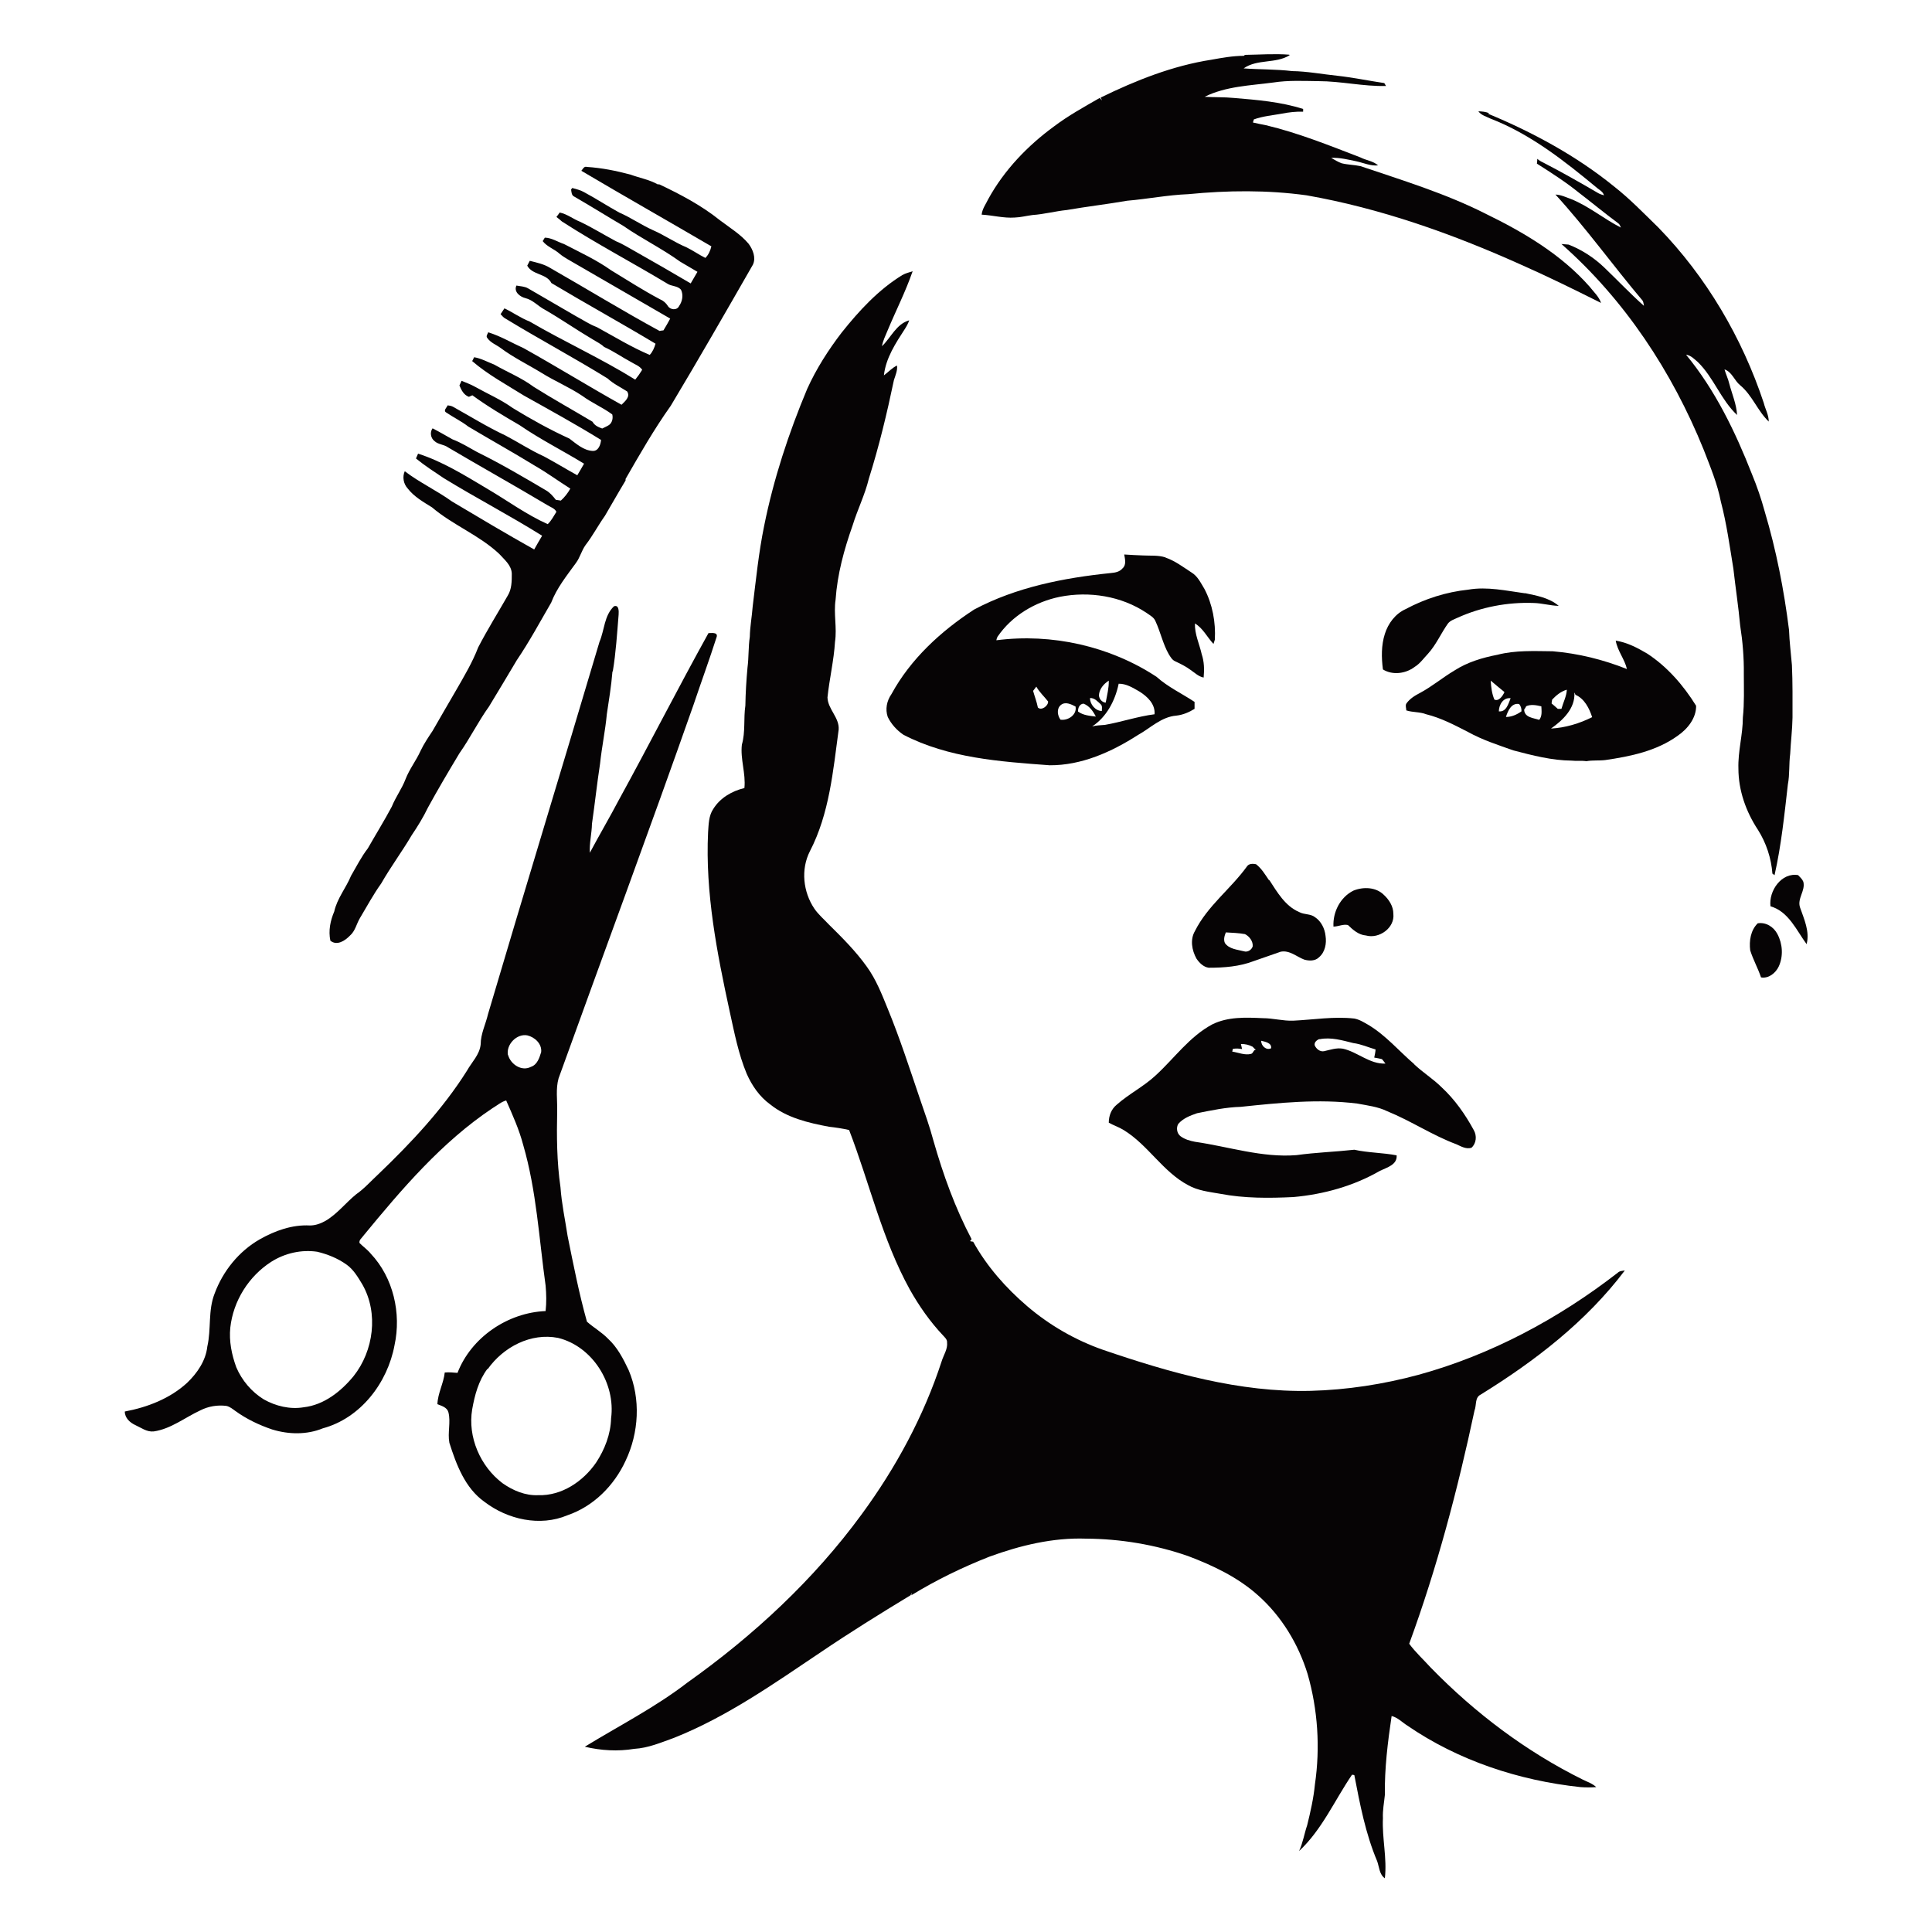
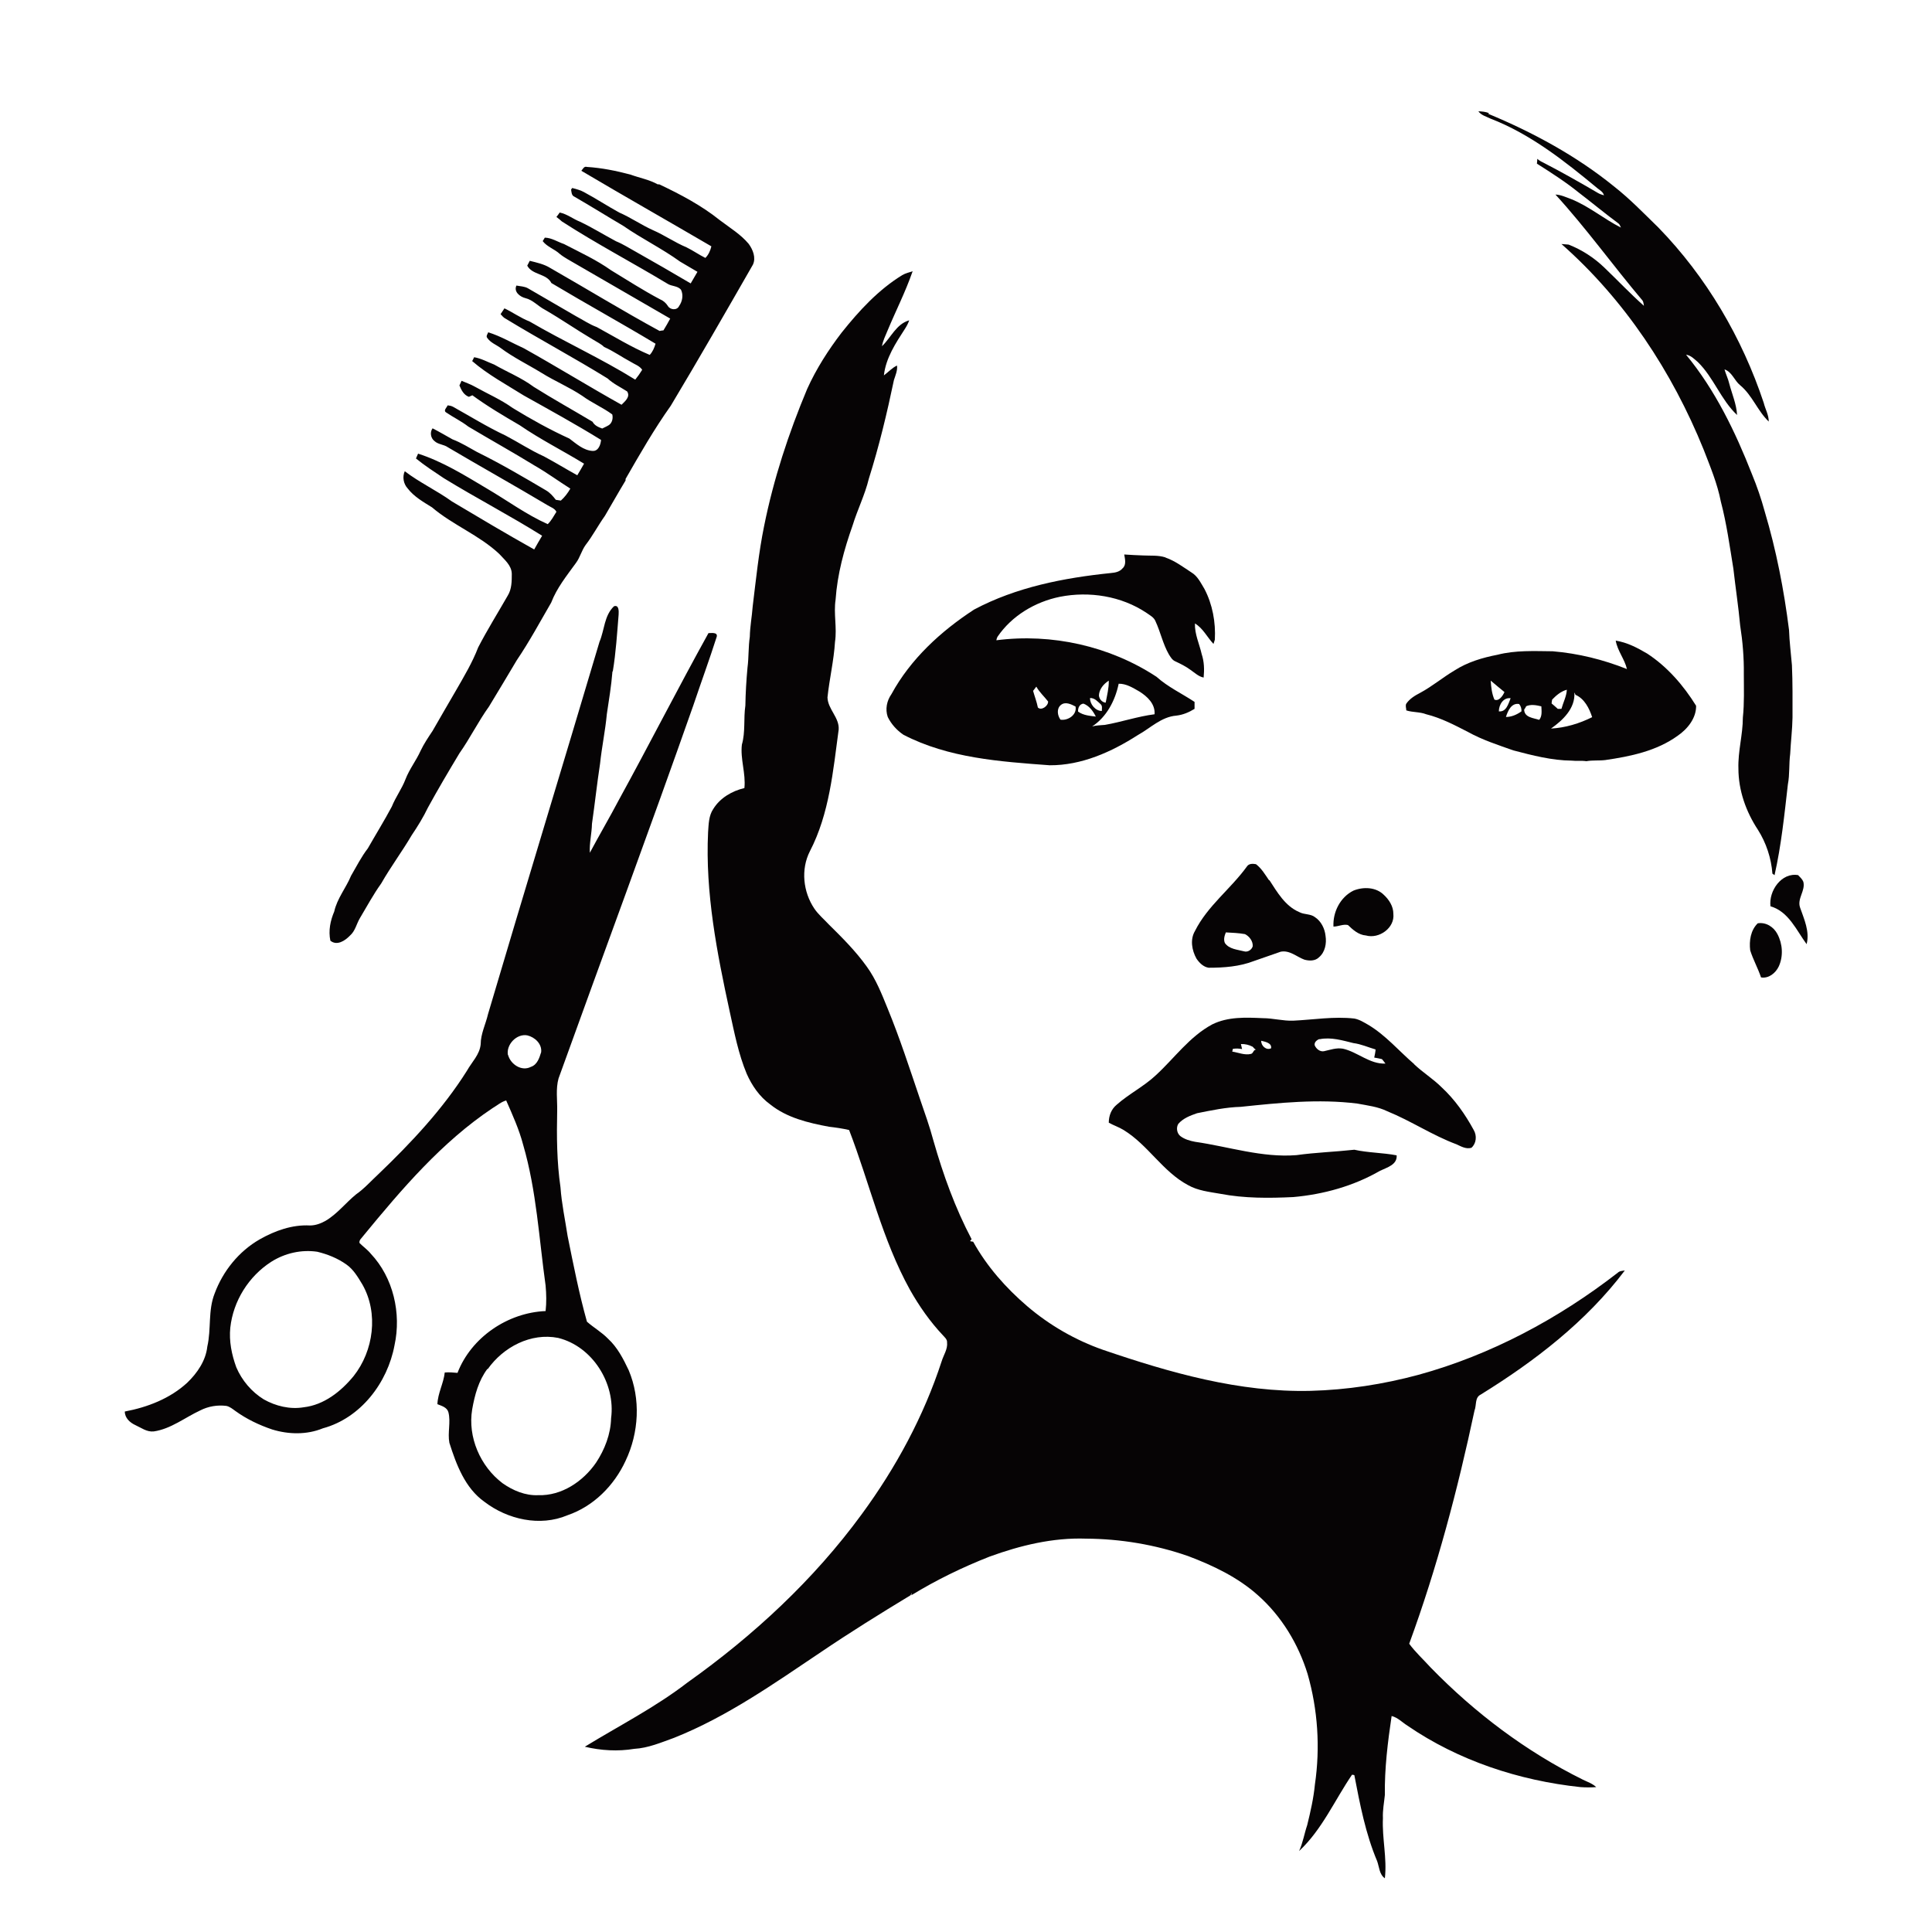
<svg xmlns="http://www.w3.org/2000/svg" id="Layer_1" version="1.1" viewBox="0 0 1000 1000">
-   <path d="M667.3,28.3c-7.6-.6-15.3,0-22.9.1l-.6.5c-5.6,0-11.2,1-16.7,2-20.1,3.1-39.2,10.7-57.4,19.6.2.4.5,1.1.7,1.5-.3-.3-.9-1-1.2-1.3-8,4.6-16.2,9.1-23.6,14.7-13.7,10-25.8,22.6-34,37.5-1.3,2.7-3.2,5.2-3.5,8.2,5.7.3,11.3,1.9,17.1,1.5,3.1-.1,6.1-.9,9.2-1.3,6-.4,11.8-2,17.8-2.6,10.4-1.8,20.8-3,31.2-4.8,10.6-.9,21.1-3,31.7-3.4,20.3-2,40.9-2.2,61.2.6,38.1,6.7,74.8,19.7,110.1,35.5,14.3,6.3,28.3,13.2,42.3,20.2-1.1-3.3-3.8-5.7-5.9-8.4-14.6-16.6-34-28.1-53.7-37.7-20.7-10.5-43-17.3-64.9-24.7-3.2-.7-6.6-.7-9.8-1.5-1.9-.7-3.7-1.8-5.4-2.8,4.4-.2,8.8.9,13.1,1.8,3.7.8,7.3,2.5,11.2,2.1-2.6-2.3-6.2-2.6-9.1-4.1-16.1-6.2-32.2-12.7-49-16.7-2.2-.4-4.5-.9-6.7-1.4.1-.4.4-1.2.5-1.6,4.7-1.7,9.7-2.1,14.6-3,3.6-.7,7.2-1.1,10.9-1,0-.4,0-1.1,0-1.4-11.6-3.7-23.8-4.7-35.9-5.7-5-.5-10.1-.3-15.1-.6,11.1-5.5,23.6-5.8,35.6-7.4,7.7-1.2,15.6-.8,23.3-.7,11.7,0,23.3,2.8,35,2.5-.2-.4-.7-1.1-.9-1.5-8.1-1.2-16.2-2.9-24.4-3.8-7.8-.8-15.5-2.3-23.3-2.4-8.3-1-16.8-.8-25.1-1.4,7.1-5,16.5-2.3,23.8-6.8Z" style="fill: #060405;" />
  <path d="M770.7,58.6c-1.7-.8-3.6-.9-5.5-1,1.5,2.1,4.1,2.7,6.3,3.8,20.7,8,38.4,22,55.4,36.1,1.3,1,2.9,1.9,3.3,3.6-1-.3-2-.6-2.9-1.1-9.4-5.5-18.9-10.9-28.6-15.9-1.1-.5-2.1-1.1-3-1.9,0,.8-.1,1.6-.2,2.5,7.4,4.7,14.9,9.5,21.7,15,6.8,5.2,13.4,10.7,20.3,15.8.8.5,1.1,1.4,1.5,2.3-8.9-4.5-16.6-11.1-25.9-14.8-2.6-.9-5.1-2.2-8-2.3,16,17.5,29.8,36.8,45.1,54.9.5.8.5,1.8.7,2.7-7.1-6.3-13.6-13.2-20.5-19.8-5.3-5.1-11.6-9.2-18.5-11.9-1.2-.1-2.5-.2-3.7-.3,32.7,28.8,57.3,66.1,73.6,106.4,3.4,8.8,7.1,17.6,8.9,26.9,3,11.4,4.6,23.2,6.5,34.8,1.1,9.8,2.6,19.5,3.5,29.3,1.3,8.3,2,16.7,1.9,25.1,0,7.5.3,15.1-.5,22.6,0,8.9-2.6,17.5-2.3,26.4,0,11.3,3.9,22.3,10.1,31.7,4.3,6.8,6.9,14.7,7.5,22.7.3.2.9.6,1.1.8,3.5-15.5,5.1-31.3,6.9-47,1-5.2.5-10.5,1.2-15.8.3-6.3,1.1-12.5,1.2-18.8,0-9,.1-18.1-.3-27.1-.5-6.1-1.3-12.1-1.5-18.2-2.6-20.7-6.6-41.3-12.6-61.4-1.8-6.6-4-13-6.6-19.3-8.6-21.9-19-43.5-34.1-61.8,2.5.3,4.3,2.3,6.1,3.8,8.2,8,11.9,19.5,20.3,27.4-.3-5.6-2.6-10.8-4-16.1-.6-2.6-1.8-5-2.5-7.5,3.9,1.3,5.1,5.8,8.1,8.2,6.3,5.2,9,13.3,14.8,18.8,0-3.5-1.8-6.4-2.6-9.7-11.2-33.7-29.7-65.2-54.5-90.7-7.5-7.3-14.8-14.9-23.1-21.4-19.5-15.8-41.9-27.9-65-37.5Z" style="fill: #060405;" />
  <path d="M472.4,140.4c-1.8.6-3.7,1-5.4,2-12.4,7.6-22.4,18.5-31.4,29.8-6.9,9-13.1,18.7-17.8,29.1-9.6,22.9-17.4,46.6-22.3,71-2.8,13.7-4.2,27.6-5.9,41.5-.4,5.3-1.4,10.5-1.5,15.8-.8,5.3-.5,10.7-1.2,16-.6,6.5-1,13.1-1.1,19.6-1,6.7.1,13.6-1.8,20.2-.9,7.5,2.1,14.9,1.3,22.5-6.4,1.5-12.6,5.1-16.1,10.8-2.4,3.5-2.4,8-2.7,12.1-1.5,31.3,4.6,62.4,11.2,92.8,2.4,10.9,4.5,21.9,8.8,32.2,2.7,6.1,6.6,11.8,12.1,15.8,8.7,7,19.8,9.6,30.5,11.6,3.5.4,7,.9,10.4,1.7,10.6,27.5,17.1,56.7,31.5,82.7,4.8,8.5,10.4,16.5,17.1,23.6.9,1,2.2,2.1,2.1,3.6.4,3.5-1.8,6.5-2.8,9.8-9.3,28.5-23.7,55.1-41.4,79.2-24.8,33.9-56,62.8-90.2,87.1-16.6,12.8-35.3,22.3-53.1,33.2,8.4,2,17.1,2.5,25.6,1.1,7.2-.4,13.9-3.3,20.6-5.7,27.4-10.9,51.6-28,75.9-44.3,15.2-10.3,30.8-20,46.5-29.5.2-.3.5-1,.6-1.3,0,.3-.1,1-.2,1.3,12.9-7.9,26.5-14.5,40.5-20,15.9-5.8,32.8-9.9,49.9-9.3,17.9.1,35.8,3.1,52.8,9,13,4.9,25.8,11,36.2,20.3,12.2,10.8,20.9,25.2,25.7,40.7,5.3,18.5,6.6,38.1,3.8,57.2-.7,7.2-2.3,14.2-4,21.1-1.5,4.4-2.2,9.1-4.2,13.4,11.9-11.1,18.4-26.3,27.4-39.5.3,0,.9.1,1.2.2,2.9,15.1,5.8,30.3,11.8,44.5,1.1,3,1.1,6.9,4,8.9,1.2-10.4-1.5-20.7-1-31.1-.2-4.1.6-8,1-12-.2-13.7,1.5-27.4,3.5-40.9,3.2.8,5.5,3.3,8.2,5,26.4,18.1,57.7,28.4,89.5,31.8,2.7.2,5.5.2,8.2,0-2-1.9-4.6-2.7-7-3.9-29.3-14.5-55.8-34.5-78.6-57.9-3.7-4.1-7.9-7.9-11.2-12.4,14.4-39.3,25.1-79.8,33.8-120.7,1.1-2.7.1-6.7,3.1-8.2,28-17.3,54.7-37.8,74.7-64.3-1.3.2-2.7.2-3.7,1.2-30.7,23.8-65.6,42.5-103.1,52.8-18.2,4.9-36.9,7.8-55.8,8.3-36.9.9-72.8-9.4-107.4-21.2-14.3-5-27.7-12.7-39.3-22.6-11.1-9.5-20.9-20.6-28-33.4-.4,0-1.2-.2-1.6-.3.2-.3.6-.8.8-1-8.5-16.1-14.7-33.3-19.7-50.8-2-7.5-4.6-14.7-7.1-22-5.3-15.6-10.4-31.4-16.7-46.7-3-7.4-6-15-10.7-21.5-5.7-8-12.7-15-19.7-21.9-2.5-2.7-5.4-5.1-7.5-8.2-5.8-8.6-7.1-20.3-2.3-29.7,10.1-19.5,12-41.6,14.9-63,.4-6.2-5.6-10.5-5.8-16.6,1-9.6,3.3-19.1,3.9-28.8,1.1-7.3-.8-14.6.3-21.8.9-13.2,4.4-26,8.8-38.4,2.5-8.2,6.4-15.9,8.4-24.2,5.3-16.8,9.4-33.9,13-51.1.8-2.5,1.9-4.9,1.6-7.5-2.6,1.2-4.5,3.4-6.8,5.1,1-9,6.1-16.7,10.9-24.1.9-1.4,1.7-2.9,2.2-4.4-6.7,1.9-9.4,8.9-14.1,13.4.5-2.9,1.8-5.4,2.9-8.1,4.2-10.1,9.2-19.9,12.8-30.2Z" style="fill: #060405;" />
  <path d="M372.5,113.9c-9.5-7.6-20.3-13.3-31.3-18.5h-.8c-4.3-2.4-9.3-3.3-14-5-7.4-2-14.9-3.5-22.6-4-1.5-.5-2.1,1.1-2.9,2,22.3,13.2,44.9,26,67.3,39.1-.5,2.2-1.5,4.4-3.1,6-3.4-1.7-6.5-3.9-9.8-5.5-6-2.5-11.4-6.3-17.4-8.9-6-2.7-11.4-6.5-17.4-9.1-6.2-3.4-12.1-7.3-18.3-10.6-1.9-1.1-4-1.5-6-2.1-.1.2-.4.6-.6.8.2,1.3.2,3.1,1.7,3.7,8.5,4.9,16.8,10.1,25.3,15.1,9.5,6.6,20,11.7,29.4,18.5,3,1.8,6,3.5,9,5.3-1.2,2-2.3,4-3.5,6-9.5-5.6-19-11.1-28.6-16.5-3.3-1.8-6.5-3.9-10-5.3-6.2-3.3-12.3-7.1-18.6-10.1-3.6-1.4-6.7-4-10.6-4.8-.5.8-1.1,1.5-1.7,2.3,1,.7,1.9,1.5,2.8,2.3,17.8,11.5,36.5,21.3,54.6,32.2,2.2,1.5,5.3,1,7.1,3.2,1.3,2.7.7,6-1,8.4-1.1,2.4-4.6,2-5.8,0-1-1.6-2.4-2.8-4.1-3.5-8.7-4.6-16.9-9.9-25.3-15-7.6-5.4-16.1-9.3-24.4-13.6-3.3-1.1-6.3-3.2-9.9-3.3-.4.6-.7,1.2-1.1,1.8,2.3,3,6.1,4.1,8.8,6.6,1.2,1,2.5,1.8,3.8,2.6,17.8,10.3,35.6,20.6,53.4,30.9-1.1,2.1-2.3,4.1-3.5,6.1-.7,0-1.3.2-2,.3-19.1-10.4-37.7-21.8-56.6-32.6-3.2-2-7-2.8-10.6-3.7-.4.8-.9,1.7-1.3,2.5,2.6,4.9,10,4,12.5,9,17.9,10.7,36.1,20.7,53.9,31.4-.6,2.1-1.5,4.2-3,5.8-9.5-4-18.4-9.5-27.4-14.4-3.8-1.4-7.1-3.7-10.7-5.6-8.3-4.8-16.5-9.6-24.8-14.4-1.8-1.1-4.1-1.1-6.1-1.5-1.5,3.2,1.8,5.8,4.6,6.5,3.9.9,6.6,4.2,10.1,6,8.5,4.9,16.5,10.5,25,15.5,1.9,1.2,4.1,2.2,5.7,3.8,4.8,2.1,9.1,5.2,13.8,7.7,2,1.3,4.5,2,5.9,4.1-1.1,1.8-2.3,3.5-3.6,5.1-17.7-11-36.7-19.6-54.7-30.1-4.6-1.8-8.6-4.7-13-6.8l-2,3c.8.9,1.6,1.9,2.7,2.4,17.4,10.6,35.4,20.2,52.7,30.9,3,2.8,6.7,4.5,10.1,6.7,1.8,2.8-1.1,5.1-2.9,6.9-17-9.5-33.5-19.7-50.5-29.2-6.2-2.8-12-6.3-18.5-8.3-.3.9-1.3,2-.5,2.9,1.7,2.5,4.6,3.5,6.9,5.2,6.7,5,14.2,8.6,21.2,12.9,6.9,4.3,14.4,7.4,21.1,11.9,4.9,3.6,10.6,6,15.5,9.6.5,1.9,0,4.3-1.7,5.5-1.1.7-2.3,1.2-3.5,1.8-2-.7-4-1.6-5-3.5-10.2-6.1-20.5-11.8-30.5-18.1-6.3-4.7-13.6-7.6-20.4-11.5-3.4-1.3-6.7-3.2-10.4-3.8-.3.7-.7,1.4-1,2,8.1,7,17.6,12.1,26.7,17.8,13.4,7.5,26.9,14.9,40,23-.2,2.5-1.4,5.9-4.4,5.7-4.7-.3-8.4-3.7-12-6.4-10.1-4.6-19.8-10-29.3-15.8-6.1-4.4-13.1-7.4-19.7-11.1-2.1-1.2-4.5-2-6.8-3-.3.6-.8,1.8-1.1,2.4,1,2.4,2.2,4.9,4.9,5.9.5-.2,1.4-.6,1.8-.8,7.8,5.7,16.1,10.6,24.5,15.5,10.6,7.3,22.2,13.1,33.3,19.9-1.1,2-2.3,4-3.5,6-5.8-3.2-11.5-6.7-17.3-9.8-6.9-3.1-13.2-7.3-19.9-10.8-9.4-4.4-18.2-9.9-27.2-14.9-.8-.4-1.7-.6-2.7-.7-.4,1.1-2.3,2.6-.9,3.6,3.8,2.6,8,4.6,11.6,7.4,11.4,6.8,23.1,13.3,34.5,20.3,6.3,3.6,12.1,7.9,18.3,11.8-1.3,2.3-2.9,4.4-4.9,6.2-.9-.1-1.7-.3-2.6-.4-1.5-1.9-3-3.7-5.1-4.9-11.7-6.9-23.4-13.8-35.6-19.8-4.2-2.3-8.3-4.9-12.8-6.6-3.4-1.9-6.8-3.9-10.3-5.7-1.5,2-1,5.1,1,6.6,1.9,1.8,4.8,1.7,6.9,3.2,17.1,10.1,34.5,19.8,51.6,30,1.6,1,3.7,1.6,4.6,3.4-1.4,2.2-2.6,4.6-4.5,6.4-11.2-5-21-12.3-31.6-18.5-11.4-6.8-22.8-13.9-35.5-18-.4.8-.7,1.7-1.1,2.5,4.5,3.7,9.5,6.9,14.4,10.2,16.8,10.3,34.3,19.4,50.9,29.8-1.4,2.4-2.8,4.7-4.1,7.1-14.3-8-28.4-16.4-42.5-24.8-7.9-5.7-16.8-9.8-24.5-15.7-1.3,2.9-.7,6.5,1.5,8.9,3.3,4.3,8.1,7,12.6,9.8,10.8,9.2,24.5,14.4,34.8,24.1,2.7,3,6.4,5.9,6.5,10.3,0,3.8,0,7.9-2.1,11.3-5.1,8.9-10.6,17.7-15.3,26.8-3,7.8-7.3,15-11.5,22.3-4,6.9-8.1,13.9-12.1,20.9-2.2,3.3-4.5,6.7-6.2,10.3-2.3,5.1-5.8,9.5-7.8,14.7-1.9,5-5.1,9.2-7.1,14.2-3.9,7.3-8.3,14.4-12.4,21.6-3.4,4.4-5.9,9.4-8.7,14.2-2.6,6.3-7.2,11.7-8.7,18.5-2,4.7-3.1,9.9-2,15.1,3.4,2.8,7.6,0,10.1-2.6,2.8-2.4,3.4-6.1,5.2-9.1,3.6-6,6.9-12.2,11-17.9,4.9-8.6,10.8-16.5,15.8-25,3.1-4.6,6-9.3,8.4-14.3,5.2-9.5,10.7-18.8,16.3-28.1,5.5-7.8,9.7-16.4,15.3-24.2,4.8-8,9.7-16,14.4-24,6.5-9.6,12-19.8,17.8-29.8,2.9-7.6,8.1-14,12.8-20.5,2.1-2.8,2.9-6.4,5-9.3,3.7-4.8,6.5-10.2,10-15.1,3.6-6.1,7-12.2,10.7-18.3v-.8c7.4-12.9,14.8-25.8,23.4-37.9,14.5-24.2,28.5-48.6,42.5-73,1.7-3.6,0-7.8-2.2-10.8-4.1-4.9-9.6-8.2-14.6-12Z" style="fill: #060405;" />
  <path d="M317,347.6c-.6,7.4-1.8,14.7-2.9,22-.8,8.6-2.6,17-3.5,25.6-1.6,10.4-2.7,20.8-4.2,31.2-.1,5-1.4,10-1.1,15,4.9-9.2,10.2-18.2,15.1-27.5,15.7-28.6,30.5-57.7,46.3-86.2,1.4,0,4.8-.6,4.3,1.8-3.8,11.9-8.1,23.6-12.1,35.5-22.7,64.6-46.6,128.8-69.8,193.2-1.5,5.4-.6,11.1-.7,16.6-.3,13.3-.2,26.6,1.7,39.7.6,8.5,2.4,16.8,3.7,25.3,3,14.8,5.9,29.7,10,44.3,3.5,3.1,7.6,5.4,10.9,8.8,4.9,4.5,7.9,10.4,10.7,16.3,6.3,14.9,5.3,32.4-1.6,46.9-5.9,12.8-16.6,23.6-30.1,28.2-14.2,6-31,2.2-43-7-10-7.1-14.5-19.2-18.1-30.5-1-5.2.8-10.7-.5-15.8-.7-2.6-3.5-3.3-5.7-4.2.2-5.7,3.2-10.8,3.8-16.4,2.2-.2,4.4,0,6.6.2,7.1-18.4,26-31.2,45.6-32,.5-4.4.4-8.8,0-13.2-3.4-24.3-4.7-49.1-11.6-72.8-2.1-8-5.5-15.5-8.8-23-2.6.7-4.7,2.6-7.1,4-26.2,17.5-46.9,41.8-66.8,66-.8,1.2-2.4,2.2-2,3.8,1.9,1.9,4.1,3.4,5.8,5.5,11.7,12.4,15.9,30.9,12.3,47.4-3.6,19.4-17.5,37.7-37.1,43-8.3,3.4-17.7,3.2-26.2.6-6.8-2.3-13.3-5.4-19.1-9.6-1.4-1-2.8-2.2-4.6-2.6-4.6-.6-9.4.2-13.5,2.3-8,3.7-15.2,9.6-24.1,10.9-3.6.4-6.5-1.9-9.6-3.3-2.8-1.3-5.4-3.7-5.4-7,11.7-2.2,23.4-6.7,32.3-14.9,5.2-5,9.6-11.4,10.4-18.7,2.1-9.1.3-18.7,3.8-27.5,4.3-11.6,12.5-21.8,23.3-28,7.9-4.5,16.9-7.7,26-7.2,2.9,0,5.6-1,8.1-2.4,6.1-3.6,10.4-9.3,15.8-13.7,4.3-3,7.7-6.9,11.5-10.4,17-16.3,33.3-33.6,45.9-53.6,2.5-4.5,6.6-8.3,7.1-13.7,0-5.4,2.6-10.4,3.8-15.6,19-64.3,38.6-128.4,57.7-192.7,2.6-6.1,2.4-13.6,7.5-18.4,2.6-.9,2.5,2.6,2.4,4.3-.8,9.8-1.4,19.6-3,29.3ZM263,546.1c1.3,4.8,7,8.6,11.8,6.1,3.3-1.1,4.4-4.7,5.3-7.6.5-4.3-3.3-7.8-7.2-8.7-5.5-1-11,4.8-10,10.2ZM140.4,653.1c-11.7,7.5-19.7,20.3-21.2,34.1-.7,7,.7,13.9,3.1,20.5,2.9,6.8,7.9,12.7,14.2,16.6,6.2,3.5,13.6,5.3,20.7,4.1,10.5-1.2,19.3-8.2,25.8-16.1,10.4-13.1,13-32.6,4.6-47.4-2.3-3.8-4.6-7.8-8.3-10.4-4.5-3.2-9.7-5.3-15.1-6.6-8.2-1.2-16.7.7-23.8,5.2ZM252.3,708.5c-4.6,6.1-6.6,13.6-7.9,21-2.4,14.3,4.2,29.5,15.7,38.2,5.4,3.8,11.8,6.5,18.5,6.2,12.1.4,23.2-7.1,29.9-16.8,4.5-6.8,7.6-14.8,7.8-23,2.4-18-9.6-37.2-27.4-41.6-14.1-2.8-28.4,4.7-36.5,16.2Z" style="fill: #060405;" />
  <path d="M603.3,288.6c4.9,1.7,9.1,4.9,13.4,7.7,3.2,1.9,4.8,5.4,6.7,8.5,4.2,8,5.9,17.3,5.4,26.3-.2.5-.5,1.6-.7,2.2-3.3-3.5-5.4-8.1-9.6-10.6-.2,5.5,2.3,10.6,3.5,15.9,1.3,3.9,1.4,8,1,12.1-2.6-.5-4.5-2.4-6.7-3.9-2.4-1.8-5.2-3.2-8-4.5-1.6-.7-2.4-2.2-3.3-3.6-3.1-5.4-4.3-11.5-6.9-17.1-.8-2.1-2.9-3.1-4.7-4.4-13-8.7-29.6-11.3-44.8-8.3-12.8,2.6-24.9,9.8-32.3,20.7-.3.6-.5,1.2-.6,1.8,28.7-3.7,58.7,3,82.9,18.9,5.9,5.3,13.2,8.7,19.7,13,0,1.2,0,2.4,0,3.6-2.9,1.8-6,3.1-9.4,3.5-7.8.6-13.5,6.5-20,10.1-13.6,8.7-29.1,15.7-45.6,15.6-25.7-1.9-52.4-3.7-75.7-15.8-3.4-2.3-6.3-5.5-8.1-9.2-1.4-4-.5-8.4,1.9-11.8,9.9-18.2,25.6-32.6,42.8-43.8,21.8-11.6,46.4-16.4,70.8-18.9,2.2-.2,4.5-.6,6-2.4,2.1-1.8,1.3-4.8.9-7.2,3.2.2,6.5.4,9.7.5,3.9.2,7.9-.2,11.6,1ZM568.8,360c.2,1.9,1.6,3.5,3.5,3.7.7-3.8,1.7-7.6,1.6-11.4-2.7,1.7-5,4.5-5.1,7.7ZM579,354c-1.8,8.6-6.2,17.1-13.7,22,2.2-.6,4.4-.6,6.6-.8,8.6-1.5,17-4.4,25.7-5.5.4-5.3-3.7-9.2-7.9-11.8-3.3-1.9-6.8-4.1-10.7-4ZM534.7,357.5c.8,2.9,1.9,5.7,2.5,8.7,1.8,1.8,5.4-.8,5.3-3.1-2-2.6-4.5-4.8-6.1-7.7-.5.7-1.1,1.4-1.6,2.1ZM564.2,361.3c-.1,3.2,2.8,6.7,6.1,6.7,0-1.2.4-2.6-.6-3.5-1.6-1.4-3.1-3.3-5.5-3.2ZM549.1,364.9c-2.3,1.9-1.8,5.4-.2,7.6,3.9.6,8.6-2.5,7.8-6.8-2.3-1.2-5.3-2.7-7.6-.8ZM560.8,364.2c-2.1.2-2.9,2.3-2.8,4.1,2.7,2,6.1,2.2,9.2,2.6-1.4-2.8-3.4-5.6-6.4-6.7Z" style="fill: #060405;" />
-   <path d="M789.4,307.1c-9.7-1.3-19.6-3.6-29.4-1.9-11.4,1.2-22.4,4.7-32.5,10.1-5.3,2.4-9,7.4-10.7,12.8-1.9,5.9-1.8,12.3-1,18.4,5,3.1,11.8,2.2,16.4-1.3,2.8-1.7,4.7-4.5,6.9-6.8,4.2-4.6,6.7-10.5,10.3-15.6,1.2-1.6,3.2-2.2,4.9-3,12.3-5.6,26-8.2,39.5-7.7,4.4.1,8.6,1.4,13,1.5-4.9-4.2-11.4-5.3-17.5-6.6Z" style="fill: #060405;" />
  <path d="M877.9,365.1c.2,6.5-4.4,12.2-9.5,15.7-10.9,7.9-24.4,10.7-37.5,12.6-3.3.4-6.6,0-9.8.6-2.5-.4-5.1,0-7.6-.3-10.3-.1-20.3-2.7-30.2-5.3-7.9-2.8-16-5.4-23.4-9.5-7-3.6-14-7.3-21.7-9.2-3.3-1.3-6.9-.9-10.3-2,0-1.1-.6-2.4,0-3.5,1.8-2.6,4.5-4.2,7.2-5.6,6.3-3.4,11.7-8,17.8-11.6,6.7-4.3,14.4-6.6,22.2-8.1,9.3-2.4,19-1.9,28.6-1.8,13.2,1.1,26.1,4.3,38.4,9.2-1.2-5.2-4.9-9.4-5.8-14.7,5.9.9,11.2,3.7,16.3,6.7,10.4,6.8,18.8,16.5,25.3,27ZM771.6,352.4c.2,3.3.6,6.7,1.9,9.7,2.3,1.1,4.4-2,5.2-3.9-2.4-1.9-4.7-3.9-7.1-5.9ZM803.4,362.1c-.1.7-.3,1.3-.3,2,1.1.9,2.2,1.9,3.2,2.8.6,0,1.3,0,1.9,0,.9-3.3,2.6-6.4,2.8-9.9-3,.8-5.5,2.9-7.6,5.1ZM814.9,358.5c.5,8.2-6,14.3-12.1,18.6,7.4-.4,14.7-2.6,21.3-5.9-1.5-4.6-4-9.6-8.7-11.6,0-.3-.3-.8-.4-1ZM775.8,368.2c3.9.4,4.9-3.9,6.1-6.8-3.8-.5-6.1,3.4-6.1,6.8ZM779.5,371.1c2.9,0,5.6-1.2,8-2.9.1-1.4-.3-2.7-1.2-3.8-4-.7-5.8,3.5-6.8,6.6ZM789.9,365.7c-.2.4-.7,1.2-1,1.6.1,4.1,4.8,4.3,7.8,5.3,1.6-2,1.2-4.6,1.1-7-2.6-.6-5.4-1.2-8,0Z" style="fill: #060405;" />
  <path d="M657,455.5c4.1,6.3,8.2,13.5,15.5,16.6,2.6,1.4,5.8.8,8.1,2.6,3.2,2.1,5.1,5.9,5.5,9.7.6,3.9-.2,8.4-3.4,11.1-2,2-5.1,1.9-7.6,1.2-4-1.5-7.6-5-12.2-4.1-4.6,1.6-9.2,3.2-13.8,4.8-7.5,2.9-15.5,3.5-23.5,3.5-2.7-.4-4.8-2.5-6.3-4.7-2.4-4.3-3.4-9.9-.8-14.3,6.5-13,18.5-21.8,26.9-33.4,1-1.6,3.1-1.5,4.7-1.2,2.9,2.2,4.8,5.5,6.8,8.4ZM634.5,482.6c-.7,1.7-1.3,3.7-.5,5.5,2.2,3.2,6.5,3.4,9.9,4.3,1.9.6,4-.8,4.5-2.6.2-2.7-1.8-5.2-4-6.3-3.3-.6-6.6-.7-10-.9Z" style="fill: #060405;" />
  <path d="M930.9,453c-8.8-1.7-15.5,8.2-14.5,16.1,9.4,2.7,13.4,12.4,18.7,19.6,1.7-6.6-1.3-12.9-3.4-19-1.6-4.6,2.9-8.7,1.7-13.3-.5-1.3-1.6-2.3-2.6-3.3Z" style="fill: #060405;" />
  <path d="M716.3,463.2c-4.1-4.1-10.7-4.3-15.8-2.2-6.8,3.4-10.7,11.1-10.3,18.6,2.5,0,5-1.4,7.5-.8,2.6,2.5,5.5,5.1,9.3,5.4,6.8,1.9,15-3.9,14.2-11.2,0-3.9-2.2-7.3-5-9.9Z" style="fill: #060405;" />
  <path d="M920,483.5c-1.9-3.7-5.9-6.3-10.2-5.6-3.7,3.6-4.5,9.1-3.9,14,1.5,4.8,4,9.2,5.6,14,4,.7,7.6-2.3,9.2-5.7,2.4-5.3,2-11.6-.7-16.7Z" style="fill: #060405;" />
  <path d="M731.9,550.8c4.5,4.3,9.9,7.6,14.3,12,6.8,6.3,12.2,14,16.6,22.1,1.7,2.9,1.4,6.9-1.2,9.2-2.8.8-5.3-.7-7.7-1.8-12.4-4.6-23.5-12.1-35.8-17.1-4.9-2.4-10.3-3-15.6-4-20.1-2.5-40.3-.4-60.3,1.7-7.6.2-15.1,1.8-22.6,3.3-3.5,1.2-7.2,2.6-9.7,5.5-1.2,1.9-.8,4.8,1,6.3,2.2,1.7,5,2.5,7.7,3,17.4,2.5,34.6,8.3,52.4,6.9,10-1.4,20-1.7,30-2.8,7.2,1.6,14.6,1.5,21.9,2.9.4,4.9-5.1,6.3-8.6,8-13.7,7.9-29.2,12.2-44.9,13.6-12.6.6-25.3.7-37.8-1.7-5.7-1-11.6-1.6-16.7-4.5-13.1-7-20.7-20.8-33.3-28.5-2.4-1.5-5.2-2.4-7.7-3.8,0-3.6,1.3-7,4.1-9.3,6.3-5.6,14-9.4,20.2-15.2,9.7-8.9,17.5-20.1,29.3-26.4,8.1-4,17.3-3.6,26.1-3.2,5.3,0,10.5,1.5,15.8,1.3,10.5-.5,21.1-2.3,31.6-1.1,2.7.5,5,2,7.3,3.3,9,5.4,15.8,13.5,23.7,20.3ZM682.9,537.8c-1.3.5-2.8,1.7-2.4,3.3.8,1.8,2.7,3.4,4.8,3,3.2-.7,6.4-1.9,9.8-1.3,7.6,1.7,13.9,8.1,22,7.7-.6-.8-1.2-1.6-1.8-2.3-1.3-.3-2.7-.6-4-.8.3-1.4.6-2.8.7-4.2-3.8-1.1-7.5-2.8-11.5-3.3-5.7-1.4-11.6-3.2-17.5-2ZM652.8,538.7c-.1,2.6,2.6,5.1,5.1,3.9.5-2.8-3.1-3.4-5.1-3.9ZM642.3,540.4c.2.9.4,1.7.6,2.6-1.6-.3-3.2-.4-4.8-.1,0,.3-.2,1-.3,1.4,3.2.5,6.5,2,9.7,1.2,1.3-.3,1.2-2.2,2.6-2.2-.7-.3-1.2-.9-1.7-1.5-1.9-1-4-1.5-6.1-1.4Z" style="fill: #060405;" />
</svg>